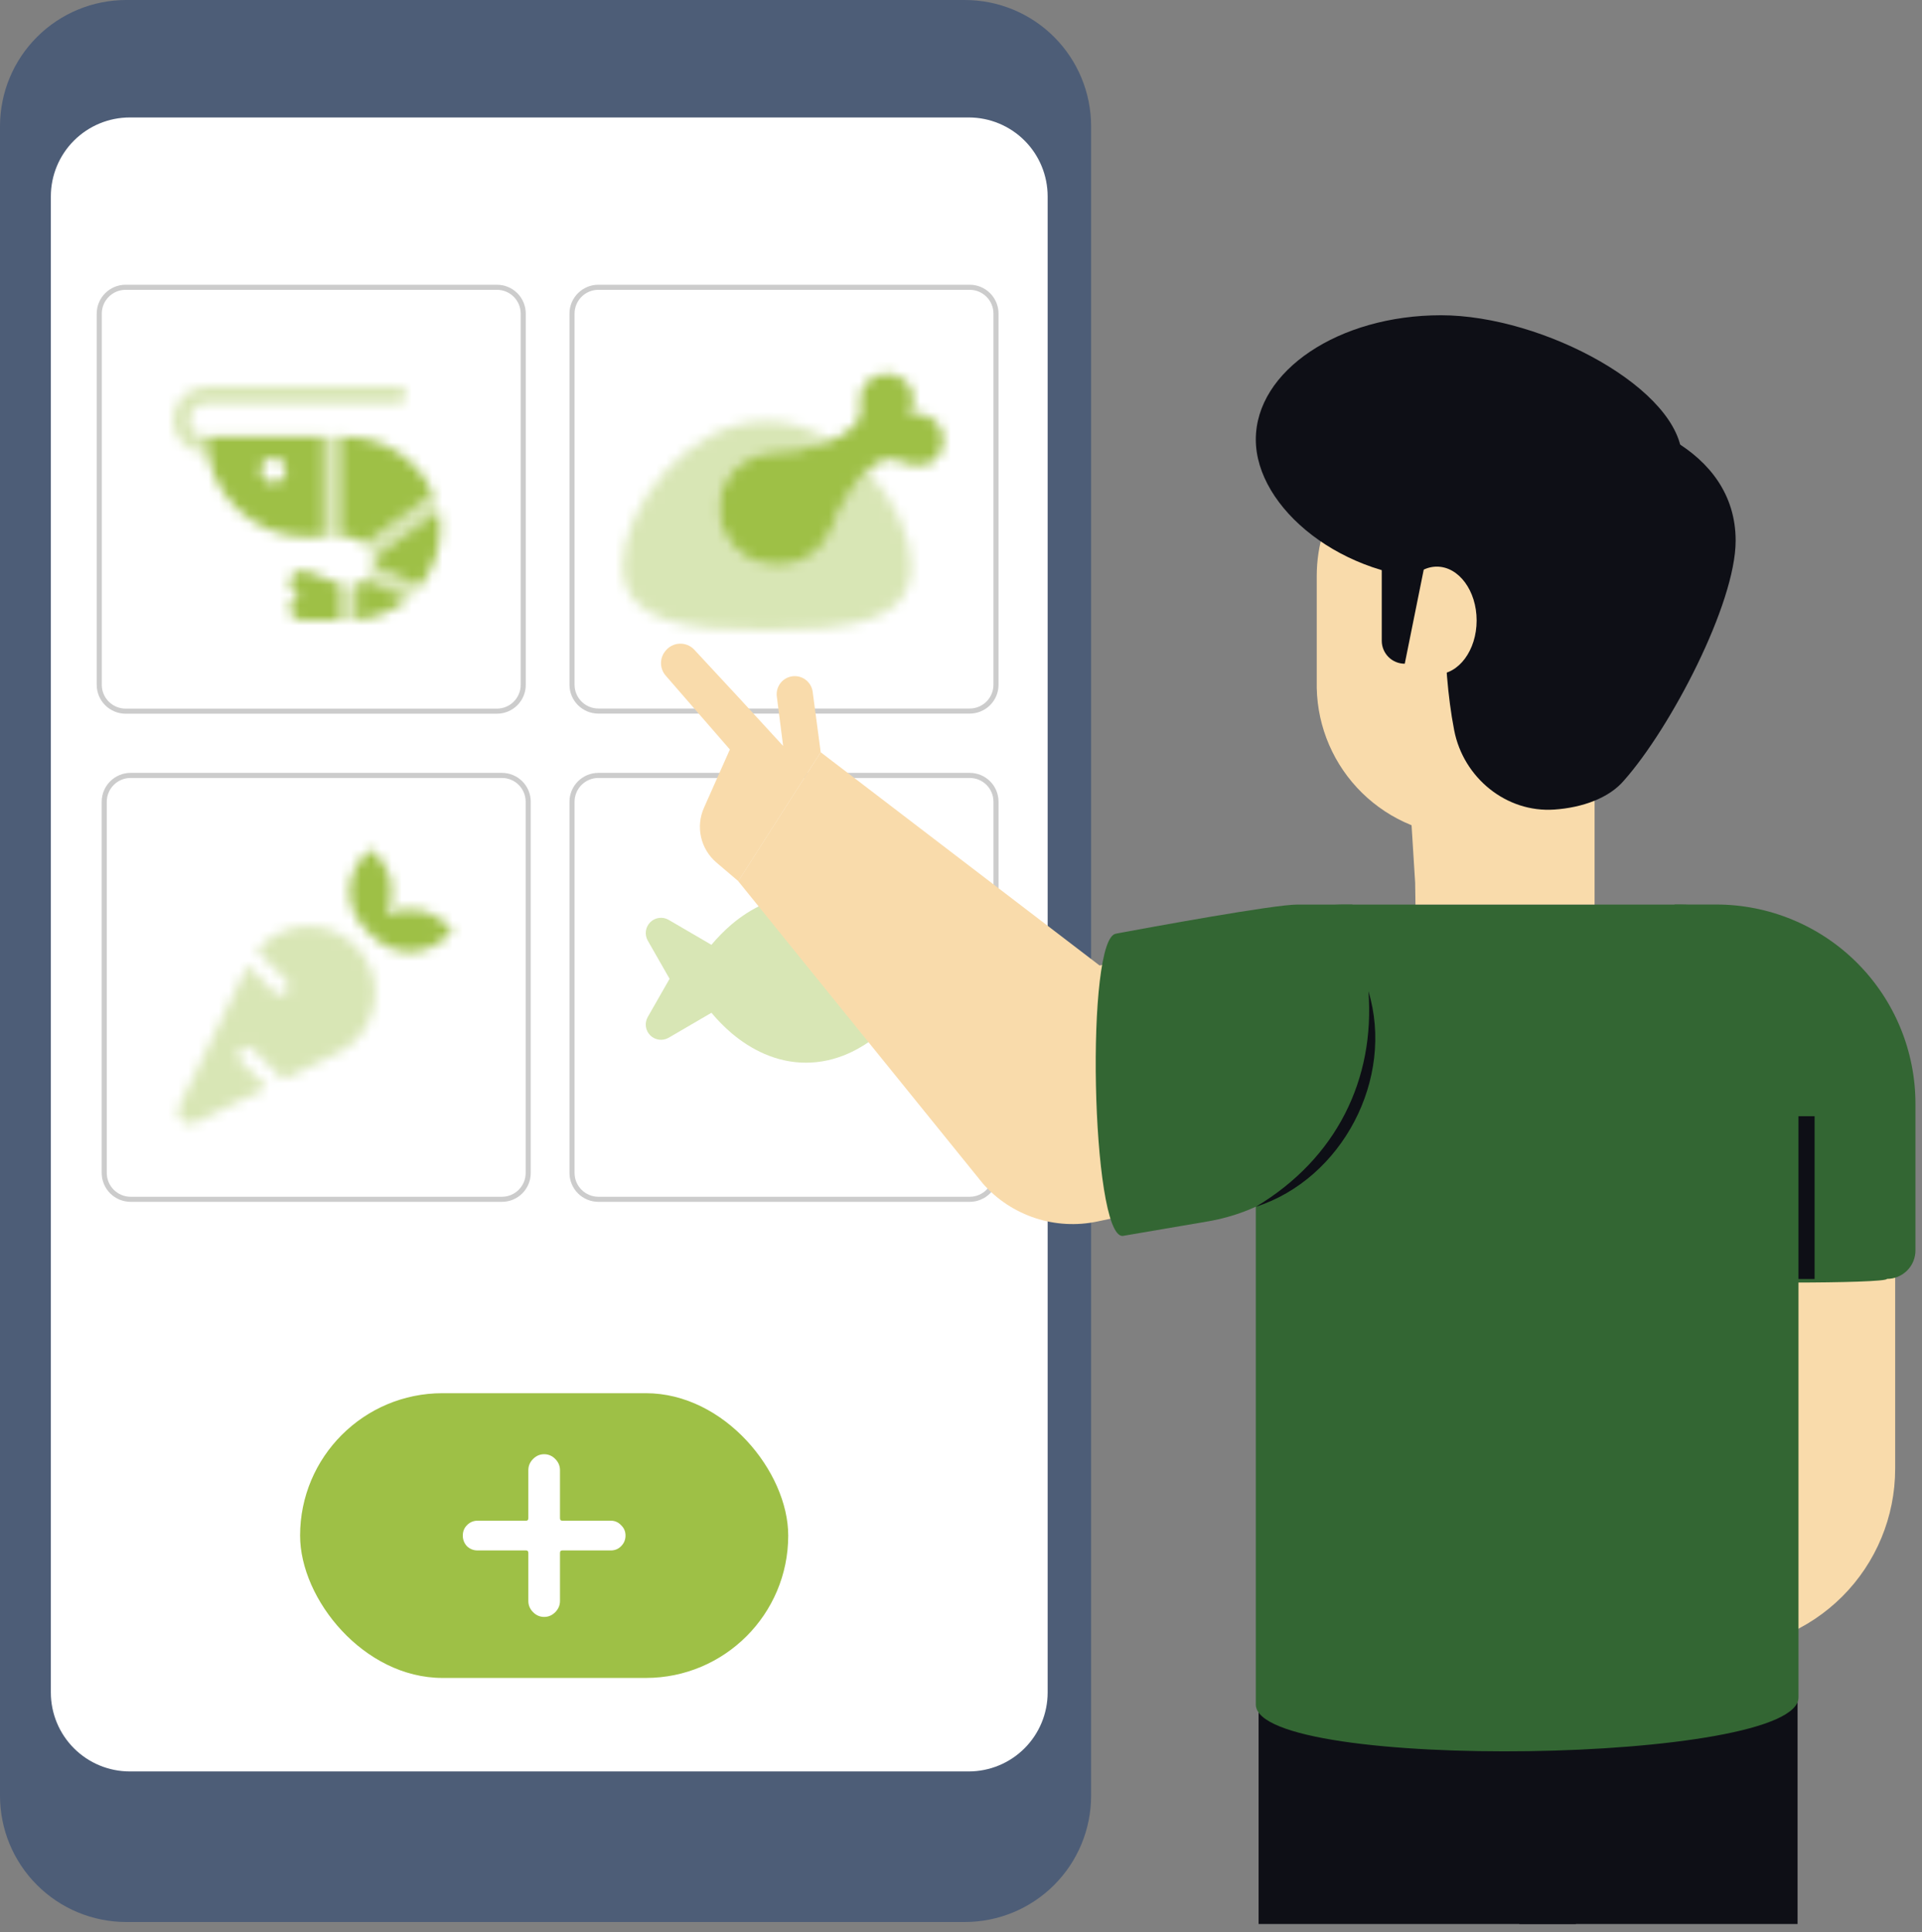
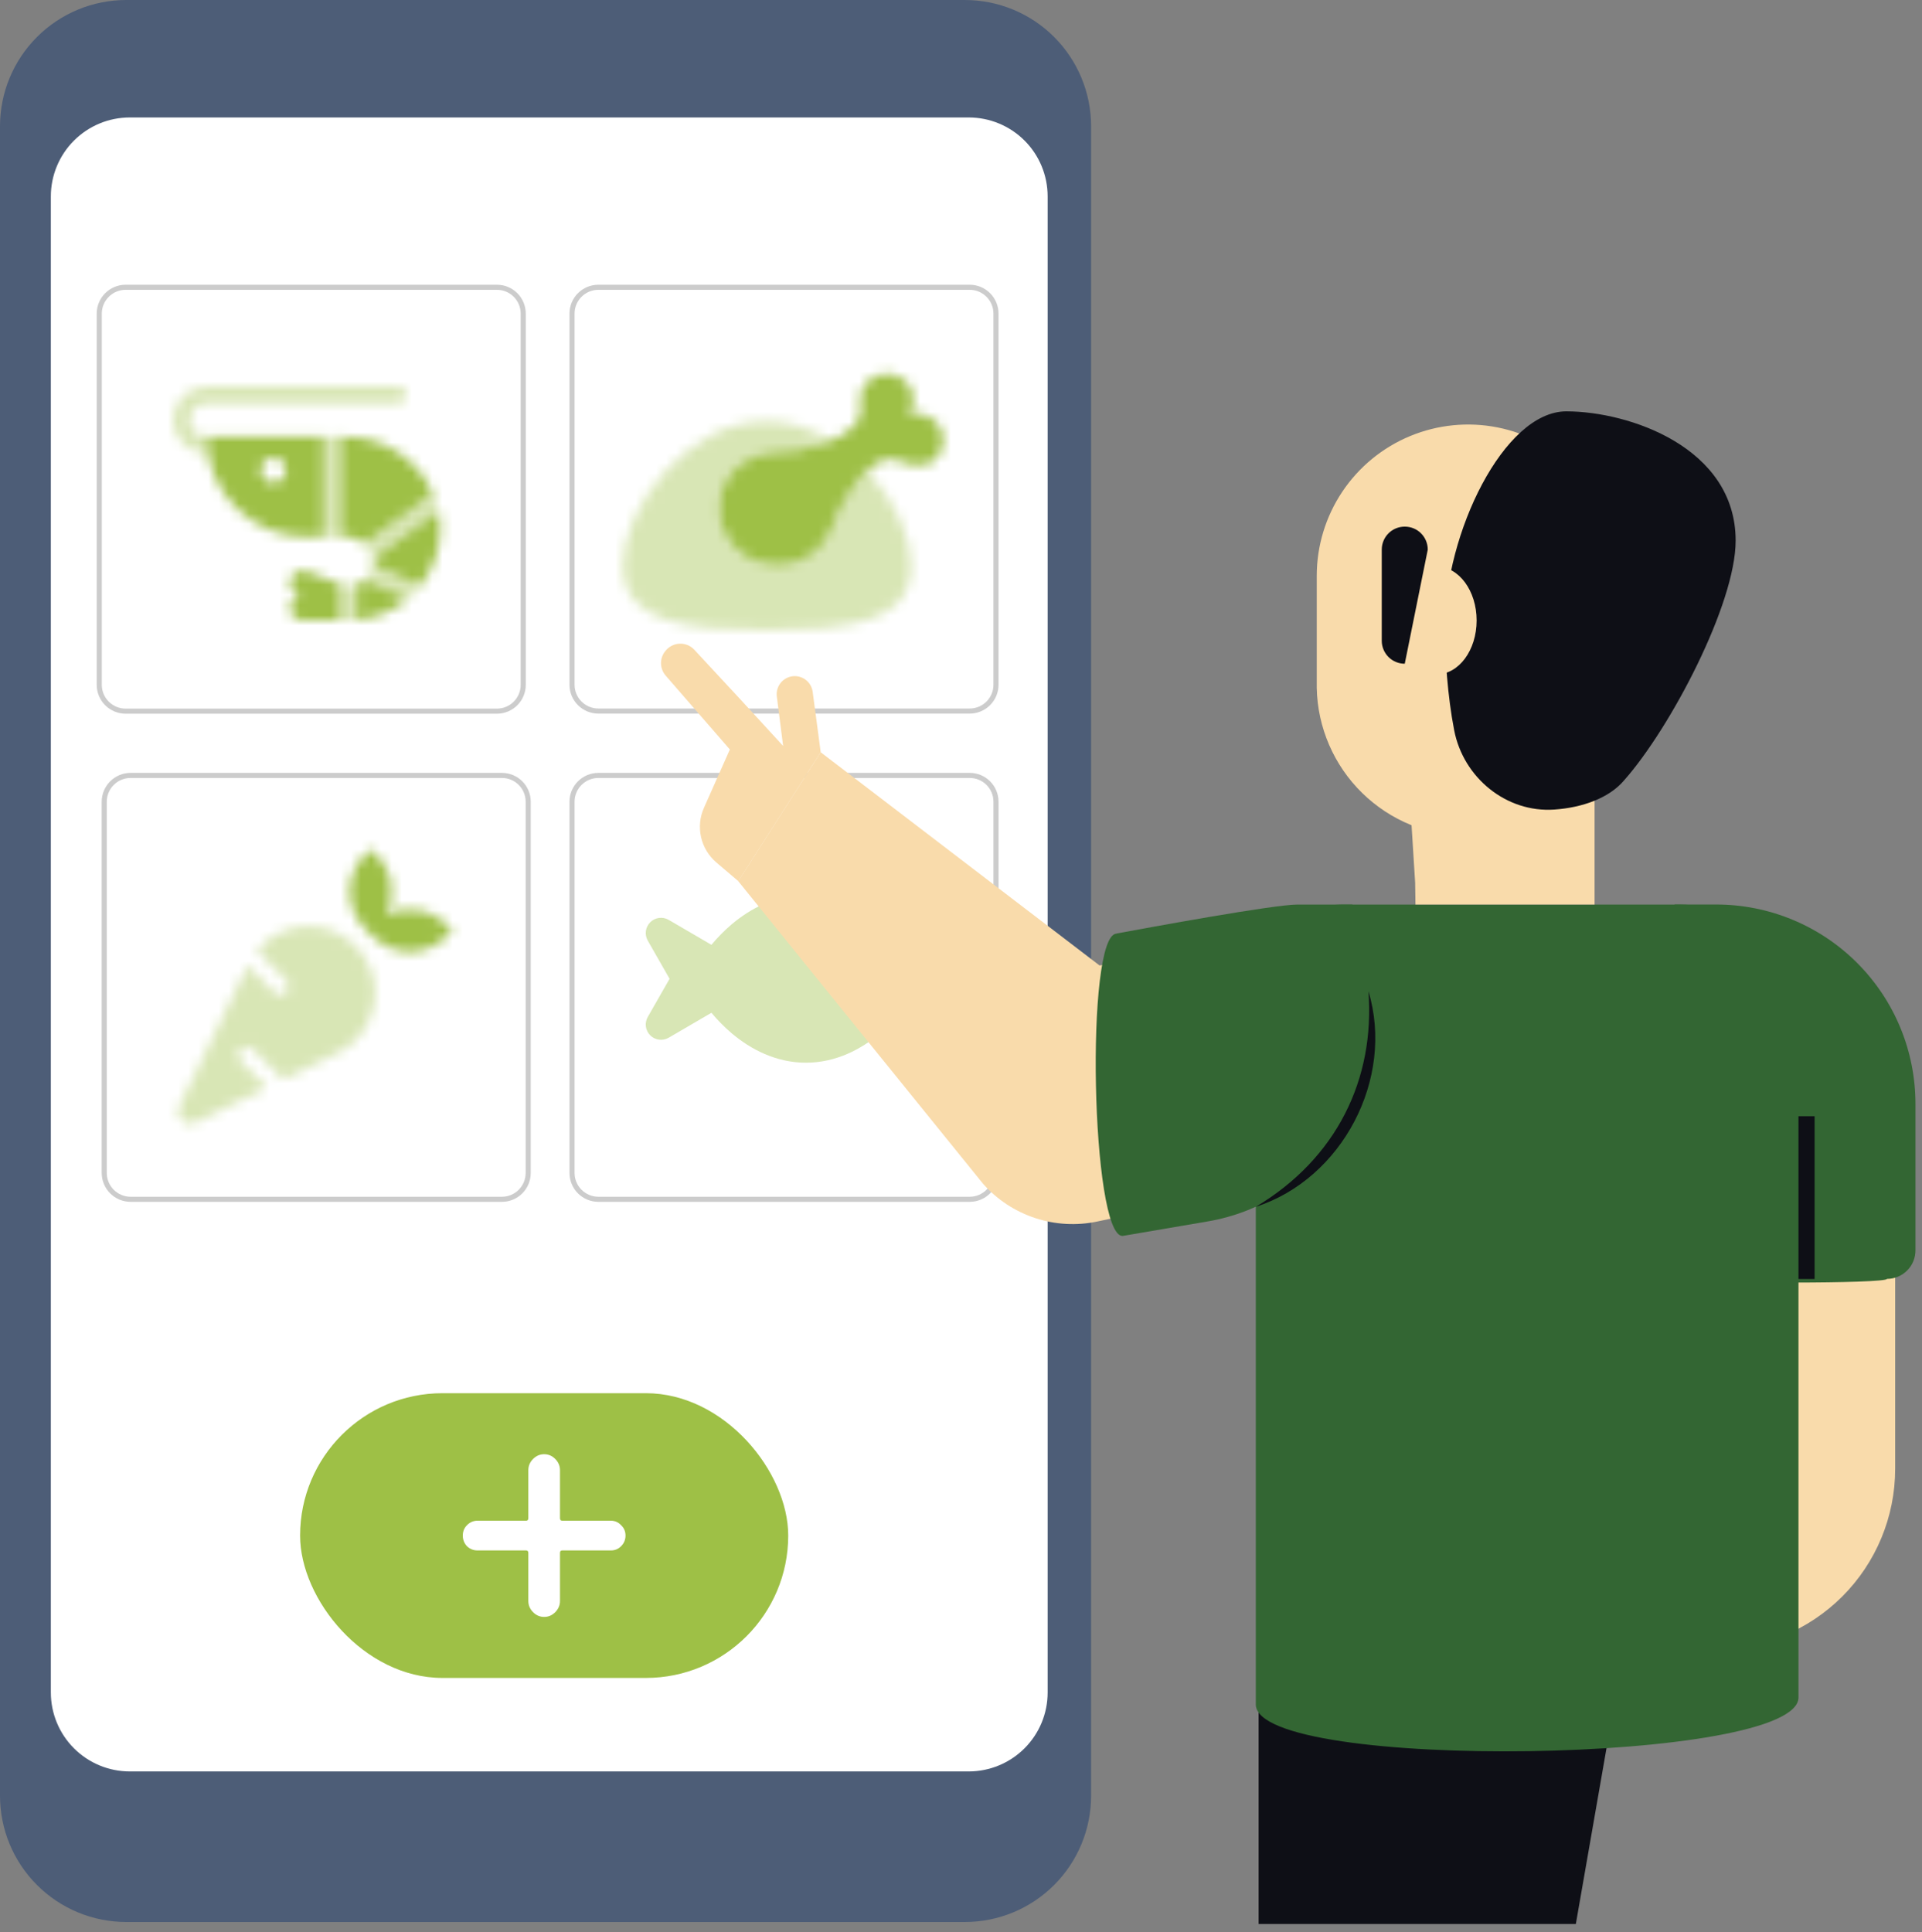
<svg xmlns="http://www.w3.org/2000/svg" width="189" height="190" viewBox="0 0 189 190" fill="none">
  <rect x="0" y="0" width="189" height="190" fill="#808080" stroke="none" />
  <path d="M107.294 12.413V176.587C107.293 179.879 105.985 183.037 103.657 185.364C101.328 187.692 98.171 189 94.878 189H12.413C9.121 188.999 5.964 187.691 3.637 185.363C1.309 183.036 0.001 179.879 0 176.587V12.413C0.001 9.121 1.309 5.964 3.637 3.637C5.964 1.309 9.121 0.001 12.413 0H94.878C98.171 -1.0424e-07 101.328 1.308 103.657 3.636C105.985 5.963 107.293 9.121 107.294 12.413Z" fill="#4D5D77" />
  <path d="M103.021 19.312V166.429C103.021 168.489 102.203 170.463 100.747 171.92C99.291 173.376 97.316 174.194 95.257 174.194H12.764C10.705 174.194 8.73 173.376 7.274 171.92C5.818 170.463 5 168.489 5 166.429V19.312C5.001 17.253 5.819 15.279 7.275 13.824C8.731 12.368 10.706 11.551 12.764 11.551H95.26C97.319 11.551 99.293 12.368 100.749 13.824C102.205 15.279 103.02 17.253 103.021 19.312Z" fill="white" />
  <rect x="29.51" y="137" width="48" height="28" rx="14" fill="#9EC046" />
  <path d="M46.957 152.462C46.557 152.462 46.211 152.324 45.92 152.048C45.647 151.754 45.51 151.405 45.51 151C45.51 150.595 45.647 150.255 45.92 149.979C46.211 149.685 46.557 149.538 46.957 149.538H51.736C51.881 149.538 51.954 149.455 51.954 149.29V144.572C51.954 144.149 52.109 143.782 52.418 143.469C52.727 143.156 53.092 143 53.51 143C53.929 143 54.293 143.156 54.602 143.469C54.912 143.782 55.067 144.149 55.067 144.572V149.29C55.067 149.455 55.139 149.538 55.285 149.538H60.063C60.464 149.538 60.8 149.685 61.073 149.979C61.365 150.255 61.51 150.595 61.51 151C61.51 151.405 61.365 151.754 61.073 152.048C60.8 152.324 60.464 152.462 60.063 152.462H55.285C55.139 152.462 55.067 152.545 55.067 152.71V157.428C55.067 157.851 54.912 158.218 54.602 158.531C54.293 158.844 53.929 159 53.51 159C53.092 159 52.727 158.844 52.418 158.531C52.109 158.218 51.954 157.851 51.954 157.428V152.71C51.954 152.545 51.881 152.462 51.736 152.462H46.957Z" fill="white" />
  <path d="M58.842 28.25H95.351C95.691 28.249 96.028 28.316 96.343 28.446C96.657 28.576 96.942 28.767 97.183 29.007C97.423 29.247 97.614 29.533 97.744 29.848C97.874 30.162 97.941 30.499 97.94 30.839V67.331C97.941 67.671 97.875 68.009 97.745 68.323C97.615 68.638 97.424 68.923 97.184 69.164C96.943 69.405 96.657 69.596 96.343 69.726C96.028 69.856 95.691 69.922 95.351 69.922H58.842C57.419 69.922 56.25 68.769 56.25 67.333V30.84C56.25 29.404 57.419 28.25 58.842 28.25Z" fill="white" stroke="#CCCCCC" stroke-width="0.5" />
  <mask id="mask0_648_18472" style="mask-type:alpha" maskUnits="userSpaceOnUse" x="61" y="36" width="32" height="26">
    <path d="M92.721 43.655C92.368 45.886 90.196 46.204 88.598 45.396C87.609 44.857 86.587 45.289 85.881 45.792C85.284 46.217 84.681 46.836 84.084 47.633C82.93 49.173 82.193 50.863 82.016 51.44C80.564 56.183 74.821 56.923 72.035 53.628C69.75 50.964 70.326 46.264 74.352 44.792C76.552 43.974 77.361 44.79 80.701 43.721C82.235 43.231 83.433 42.544 84.075 41.789C84.576 41.197 84.747 40.568 84.59 39.864C84.23 38.213 85.581 36.673 87.284 36.753C89.37 36.849 90.549 39.12 89.326 40.804C91.165 40.224 93.016 41.745 92.721 43.655Z" fill="black" />
    <path opacity="0.4" d="M85.303 46.293C87.95 49.155 89.601 52.77 89.601 55.65C89.6 61.305 83.256 61.95 75.425 61.95C67.594 61.95 61.25 61.305 61.25 55.605C61.25 49.95 67.594 41.43 75.381 41.43C77.641 41.43 79.771 42.156 81.666 43.303C81.349 43.437 81.016 43.563 80.659 43.677C77.364 44.787 76.552 43.975 74.352 44.792C70.324 46.263 69.746 50.964 72.029 53.632C74.819 56.925 80.558 56.187 82.01 51.444C82.187 50.867 82.924 49.177 84.078 47.637C84.486 47.095 84.895 46.667 85.303 46.293Z" fill="black" />
  </mask>
  <g mask="url(#mask0_648_18472)">
    <rect x="56" y="28" width="42" height="42" fill="#9EC046" />
  </g>
  <path d="M12.843 76.25H49.352C50.788 76.25 51.941 77.406 51.941 78.843V115.339C51.941 116.775 50.785 117.933 49.349 117.933H12.841C12.154 117.932 11.495 117.658 11.009 117.172C10.523 116.686 10.25 116.026 10.25 115.339V78.843C10.25 77.407 11.418 76.25 12.843 76.25Z" fill="white" stroke="#CCCCCC" stroke-width="0.5" />
  <mask id="mask1_648_18472" style="mask-type:alpha" maskUnits="userSpaceOnUse" x="17" y="83" width="28" height="28">
    <g clip-path="url(#clip0_648_18472)">
      <path d="M44.5 91.516C42.305 94.165 38.831 94.284 36.49 91.931L36.068 91.509C33.716 89.169 33.832 85.702 36.437 83.5C38.533 85.234 39.061 87.772 38.032 89.923C40.181 88.895 42.765 89.422 44.5 91.516Z" fill="black" />
      <path opacity="0.4" d="M33.226 91.758C30.447 90.403 27.188 91.204 25.257 93.488L28.172 96.405C28.502 96.734 28.502 97.266 28.172 97.595C28.007 97.754 27.789 97.838 27.571 97.838C27.354 97.838 27.146 97.754 26.981 97.595L24.372 94.943L17.616 108.802C17.465 109.118 17.458 109.501 17.616 109.837C17.906 110.424 18.618 110.668 19.198 110.385L26.244 106.944L23.654 104.346C23.318 104.023 23.318 103.482 23.654 103.159C23.984 102.83 24.517 102.83 24.841 103.159L27.846 106.164L33.224 103.533C34.49 102.92 35.571 101.885 36.237 100.521C37.829 97.269 36.479 93.351 33.226 91.758Z" fill="black" />
    </g>
  </mask>
  <g mask="url(#mask1_648_18472)">
    <rect x="13" y="79" width="36" height="36" fill="#9EC046" />
  </g>
  <path d="M58.843 76.25H95.352C96.788 76.25 97.941 77.406 97.941 78.843V115.339C97.941 116.775 96.785 117.933 95.349 117.933H58.841C58.154 117.932 57.495 117.658 57.009 117.172C56.523 116.686 56.25 116.026 56.25 115.339V78.843C56.25 77.407 57.418 76.25 58.843 76.25Z" fill="white" stroke="#CCCCCC" stroke-width="0.5" />
  <path d="M84.5 96.25C84.5 97.08 83.83 97.75 83 97.75C82.17 97.75 81.5 97.08 81.5 96.25C81.5 95.42 82.17 94.75 83 94.75C83.83 94.75 84.5 95.42 84.5 96.25Z" fill="#9EC046" />
  <path opacity="0.4" d="M71.961 90.883C73.799 89.336 76.278 88 79.25 88C82.222 88 84.702 89.336 86.539 90.883C88.367 92.43 89.67 94.239 90.331 95.561C90.556 95.992 90.556 96.508 90.331 96.939C89.67 98.219 88.367 100.07 86.539 101.617C84.702 103.164 82.222 104.5 79.25 104.5C76.278 104.5 73.799 103.164 71.961 101.617C71.202 100.97 70.531 100.277 69.959 99.592L65.756 102.044C65.169 102.386 64.426 102.292 63.944 101.814C63.462 101.336 63.361 100.595 63.698 100.005L65.844 96.25L63.698 92.495C63.361 91.905 63.462 91.164 63.944 90.686C64.426 90.208 65.169 90.114 65.756 90.456L69.959 92.908C70.531 92.223 71.202 91.53 71.961 90.883ZM83 94.75C82.17 94.75 81.5 95.42 81.5 96.25C81.5 97.08 82.17 97.75 83 97.75C83.83 97.75 84.5 97.08 84.5 96.25C84.5 95.42 83.83 94.75 83 94.75Z" fill="#9EC046" />
  <mask id="mask2_648_18472" style="mask-type:alpha" maskUnits="userSpaceOnUse" x="59" y="79" width="36" height="36">
    <rect x="59" y="79" width="36" height="36" fill="#1C1C1C" />
  </mask>
  <g mask="url(#mask2_648_18472)">
</g>
  <path d="M12.353 28.25H48.862C50.298 28.25 51.451 29.406 51.452 30.843V67.339C51.452 68.775 50.295 69.933 48.859 69.933H12.351C11.664 69.932 11.005 69.658 10.519 69.172C10.033 68.686 9.76 68.026 9.76 67.339V30.843C9.76 29.407 10.928 28.25 12.353 28.25Z" fill="white" stroke="#CCCCCC" stroke-width="0.5" />
  <mask id="mask3_648_18472" style="mask-type:alpha" maskUnits="userSpaceOnUse" x="17" y="36" width="27" height="27">
    <g clip-path="url(#clip1_648_18472)">
      <path d="M35.092 57.477V60.989C37.004 60.816 38.741 60.049 40.123 58.873L35.925 57.007C35.683 57.21 35.4 57.374 35.092 57.477ZM31.806 52.814V42.955H20.303C20.303 48.398 24.717 52.814 30.163 52.814H31.806ZM26.876 47.474C26.196 47.474 25.644 46.922 25.644 46.241C25.644 45.56 26.196 45.009 26.876 45.009C27.556 45.009 28.109 45.56 28.109 46.241C28.109 46.924 27.559 47.474 26.876 47.474ZM43.098 50.247L36.694 54.904C36.71 55.002 36.732 55.099 36.735 55.201C36.737 55.282 36.736 55.362 36.73 55.441C36.728 55.48 36.713 55.514 36.709 55.552L41.338 57.609C42.722 55.872 43.486 53.619 43.274 51.18C43.247 50.817 43.16 50.56 43.098 50.247ZM28.581 56.948C28.369 57.583 28.747 58.269 29.371 58.509L29.601 58.597C28.961 58.679 28.467 59.228 28.523 59.904C28.581 60.553 29.161 61.03 29.813 61.03H33.448V57.429L30.193 56.182C29.541 55.936 28.807 56.275 28.581 56.948ZM42.595 48.583C41.198 45.25 37.845 42.955 34.055 42.955H33.45V52.814H34.169C34.819 52.814 35.426 53.06 35.888 53.461L42.595 48.583Z" fill="black" />
      <path opacity="0.4" d="M18.66 41.312C18.66 40.406 19.397 39.668 20.304 39.668H39.201C39.655 39.668 40.023 39.301 40.023 38.847C40.023 38.393 39.652 38.025 39.2 38.025H20.303C18.492 38.025 17.017 39.499 17.017 41.312C17.017 43.124 18.492 44.598 20.303 44.598H20.451C20.361 44.064 20.304 43.515 20.304 42.955C19.397 42.955 18.66 42.215 18.66 41.312ZM33.449 42.955H31.806V52.814H33.449V42.955ZM33.459 57.39L33.447 57.385V61.03H34.269C34.547 61.03 34.819 61.011 35.091 60.987V57.475C34.579 57.595 34.009 57.641 33.459 57.39ZM43.098 50.247C42.983 49.667 42.816 49.113 42.593 48.582L35.887 53.459C36.311 53.827 36.602 54.33 36.694 54.904L43.098 50.247ZM35.924 57.005L40.122 58.871C40.567 58.491 40.973 58.069 41.337 57.612L36.708 55.555C36.638 56.147 36.345 56.645 35.924 57.005Z" fill="black" />
    </g>
  </mask>
  <g mask="url(#mask3_648_18472)">
    <rect x="12.635" y="32" width="35.056" height="35.056" fill="#9EC046" />
  </g>
-   <path d="M149.405 189.195H176.764V153.255L140.764 150.195L149.405 189.195Z" fill="#0E0F16" />
  <path d="M154.96 189.195H123.764V153.255L161.764 150.195L154.96 189.195Z" fill="#0E0F16" />
  <path d="M168.608 162.189C173.316 162.189 177.831 160.319 181.16 156.991C184.489 153.662 186.36 149.148 186.361 144.44V122.579H168.608V162.189Z" fill="#F9DBAB" />
  <path d="M185.557 125.759C185.557 126.239 167.278 126.239 167.278 125.759L164.678 88.945H168.762C171.335 88.945 173.883 89.452 176.26 90.437C178.638 91.422 180.798 92.865 182.617 94.685C184.437 96.504 185.88 98.664 186.865 101.042C187.85 103.419 188.356 105.967 188.356 108.54V122.956C188.357 123.324 188.285 123.689 188.144 124.029C188.004 124.369 187.798 124.678 187.538 124.938C187.278 125.198 186.969 125.405 186.629 125.546C186.289 125.687 185.925 125.759 185.557 125.759Z" fill="#336633" />
  <path d="M123.49 167.652C123.739 174.24 177.106 173.457 176.854 166.87V100.95C176.854 94.323 171.625 88.949 165.173 88.949H132.016C127.306 88.949 123.49 92.872 123.49 97.71V167.652Z" fill="#336633" />
  <path d="M138.873 82.219L139.005 84.353L139.158 86.783L139.19 88.945H156.804V74.736H138.137L138.571 77.471L138.873 82.219Z" fill="#F9DBAB" />
  <path d="M159.236 56.617V67.344C159.237 69.298 158.853 71.233 158.106 73.039C157.359 74.844 156.264 76.485 154.882 77.867C153.501 79.249 151.861 80.345 150.055 81.092C148.25 81.84 146.315 82.224 144.361 82.223C140.466 82.225 136.727 80.699 133.945 77.974C131.163 75.248 129.561 71.54 129.482 67.647V56.617C129.485 53.675 130.358 50.801 131.993 48.355C133.628 45.91 135.951 44.005 138.668 42.879C141.386 41.753 144.376 41.458 147.261 42.03C150.146 42.603 152.797 44.017 154.879 46.096C156.263 47.475 157.361 49.115 158.108 50.921C158.856 52.727 159.239 54.662 159.236 56.617Z" fill="#F9DBAB" />
  <path d="M159.709 76.731C164.28 71.573 170.675 59.373 170.675 53.17C170.675 43.993 160.182 40.451 154.025 40.451C147.872 40.451 142.085 52.473 142.085 61.653C142.085 64.527 142.338 68.436 142.999 71.819C143.903 76.471 148.11 79.929 152.837 79.609C155.612 79.42 158.255 78.467 159.709 76.731Z" fill="#0E0F16" />
-   <path d="M142.085 56.969C132.041 56.969 123.49 49.962 123.49 43.221C123.49 36.46 131.656 31 141.701 31C151.771 31 165.404 38.349 165.404 45.11C165.404 51.85 152.155 56.969 142.085 56.969Z" fill="#0E0F16" />
  <path d="M141.292 66.306C143.453 66.306 145.205 63.936 145.205 61.013C145.205 58.09 143.453 55.72 141.292 55.72C139.131 55.72 137.379 58.09 137.379 61.013C137.379 63.936 139.131 66.306 141.292 66.306Z" fill="#F9DBAB" />
  <path d="M140.399 54.049L138.137 65.267C137.839 65.268 137.545 65.209 137.27 65.096C136.996 64.982 136.746 64.816 136.536 64.606C136.326 64.395 136.159 64.146 136.046 63.871C135.932 63.596 135.874 63.302 135.875 63.005V54.049C135.875 52.804 136.874 51.786 138.137 51.786C139.403 51.786 140.399 52.804 140.399 54.049Z" fill="#0E0F16" />
  <path d="M176.854 109.764H178.44V125.77H176.854V109.764Z" fill="#0E0F16" />
  <path d="M112.808 94.085C111.083 94.394 108.124 94.939 108.124 94.939L80.7 73.971L72.594 86.651L96.67 116.408C98.05 117.965 99.818 119.128 101.794 119.779C103.769 120.43 105.882 120.546 107.917 120.114L115.344 118.539L112.808 94.085Z" fill="#F9DBAB" />
  <path d="M118.766 120.107L110.389 121.537C107.295 121.598 106.697 91.873 109.792 91.809L109.827 91.791C112.979 91.211 125.236 88.949 127.59 88.949H132.986L134.565 97.471C135.033 99.997 134.994 102.59 134.451 105.101C133.908 107.611 132.871 109.988 131.401 112.095C129.931 114.201 128.057 115.994 125.888 117.369C123.719 118.745 121.298 119.676 118.766 120.107Z" fill="#336633" />
  <path d="M134.566 97.471C137.166 106.079 131.98 115.931 123.49 118.67C131.464 113.904 135.217 106.09 134.566 97.471Z" fill="#0E0F16" />
  <path d="M80.704 73.971L72.605 86.651L70.442 84.809C69.687 84.165 69.16 83.294 68.94 82.326C68.72 81.358 68.819 80.345 69.222 79.438L71.772 73.701L65.459 66.434C65.178 66.111 65.016 65.701 65.001 65.273C64.986 64.845 65.119 64.424 65.377 64.083L65.413 64.04C65.575 63.823 65.784 63.644 66.023 63.516C66.262 63.387 66.526 63.313 66.797 63.297C67.067 63.281 67.338 63.324 67.591 63.424C67.843 63.523 68.071 63.676 68.258 63.873C71.192 67.017 74.108 70.177 77.008 73.352L76.382 68.44C76.337 67.98 76.472 67.521 76.759 67.159C77.046 66.797 77.463 66.562 77.921 66.502C78.379 66.442 78.842 66.562 79.213 66.837C79.583 67.113 79.832 67.522 79.907 67.977L80.704 73.971Z" fill="#F9DBAB" />
  <defs>
    <clipPath id="clip0_648_18472">
      <rect width="27" height="27" fill="white" transform="translate(17.5 83.5)" />
    </clipPath>
    <clipPath id="clip1_648_18472">
      <rect width="26.292" height="26.292" fill="white" transform="translate(17.017 36.382)" />
    </clipPath>
  </defs>
</svg>